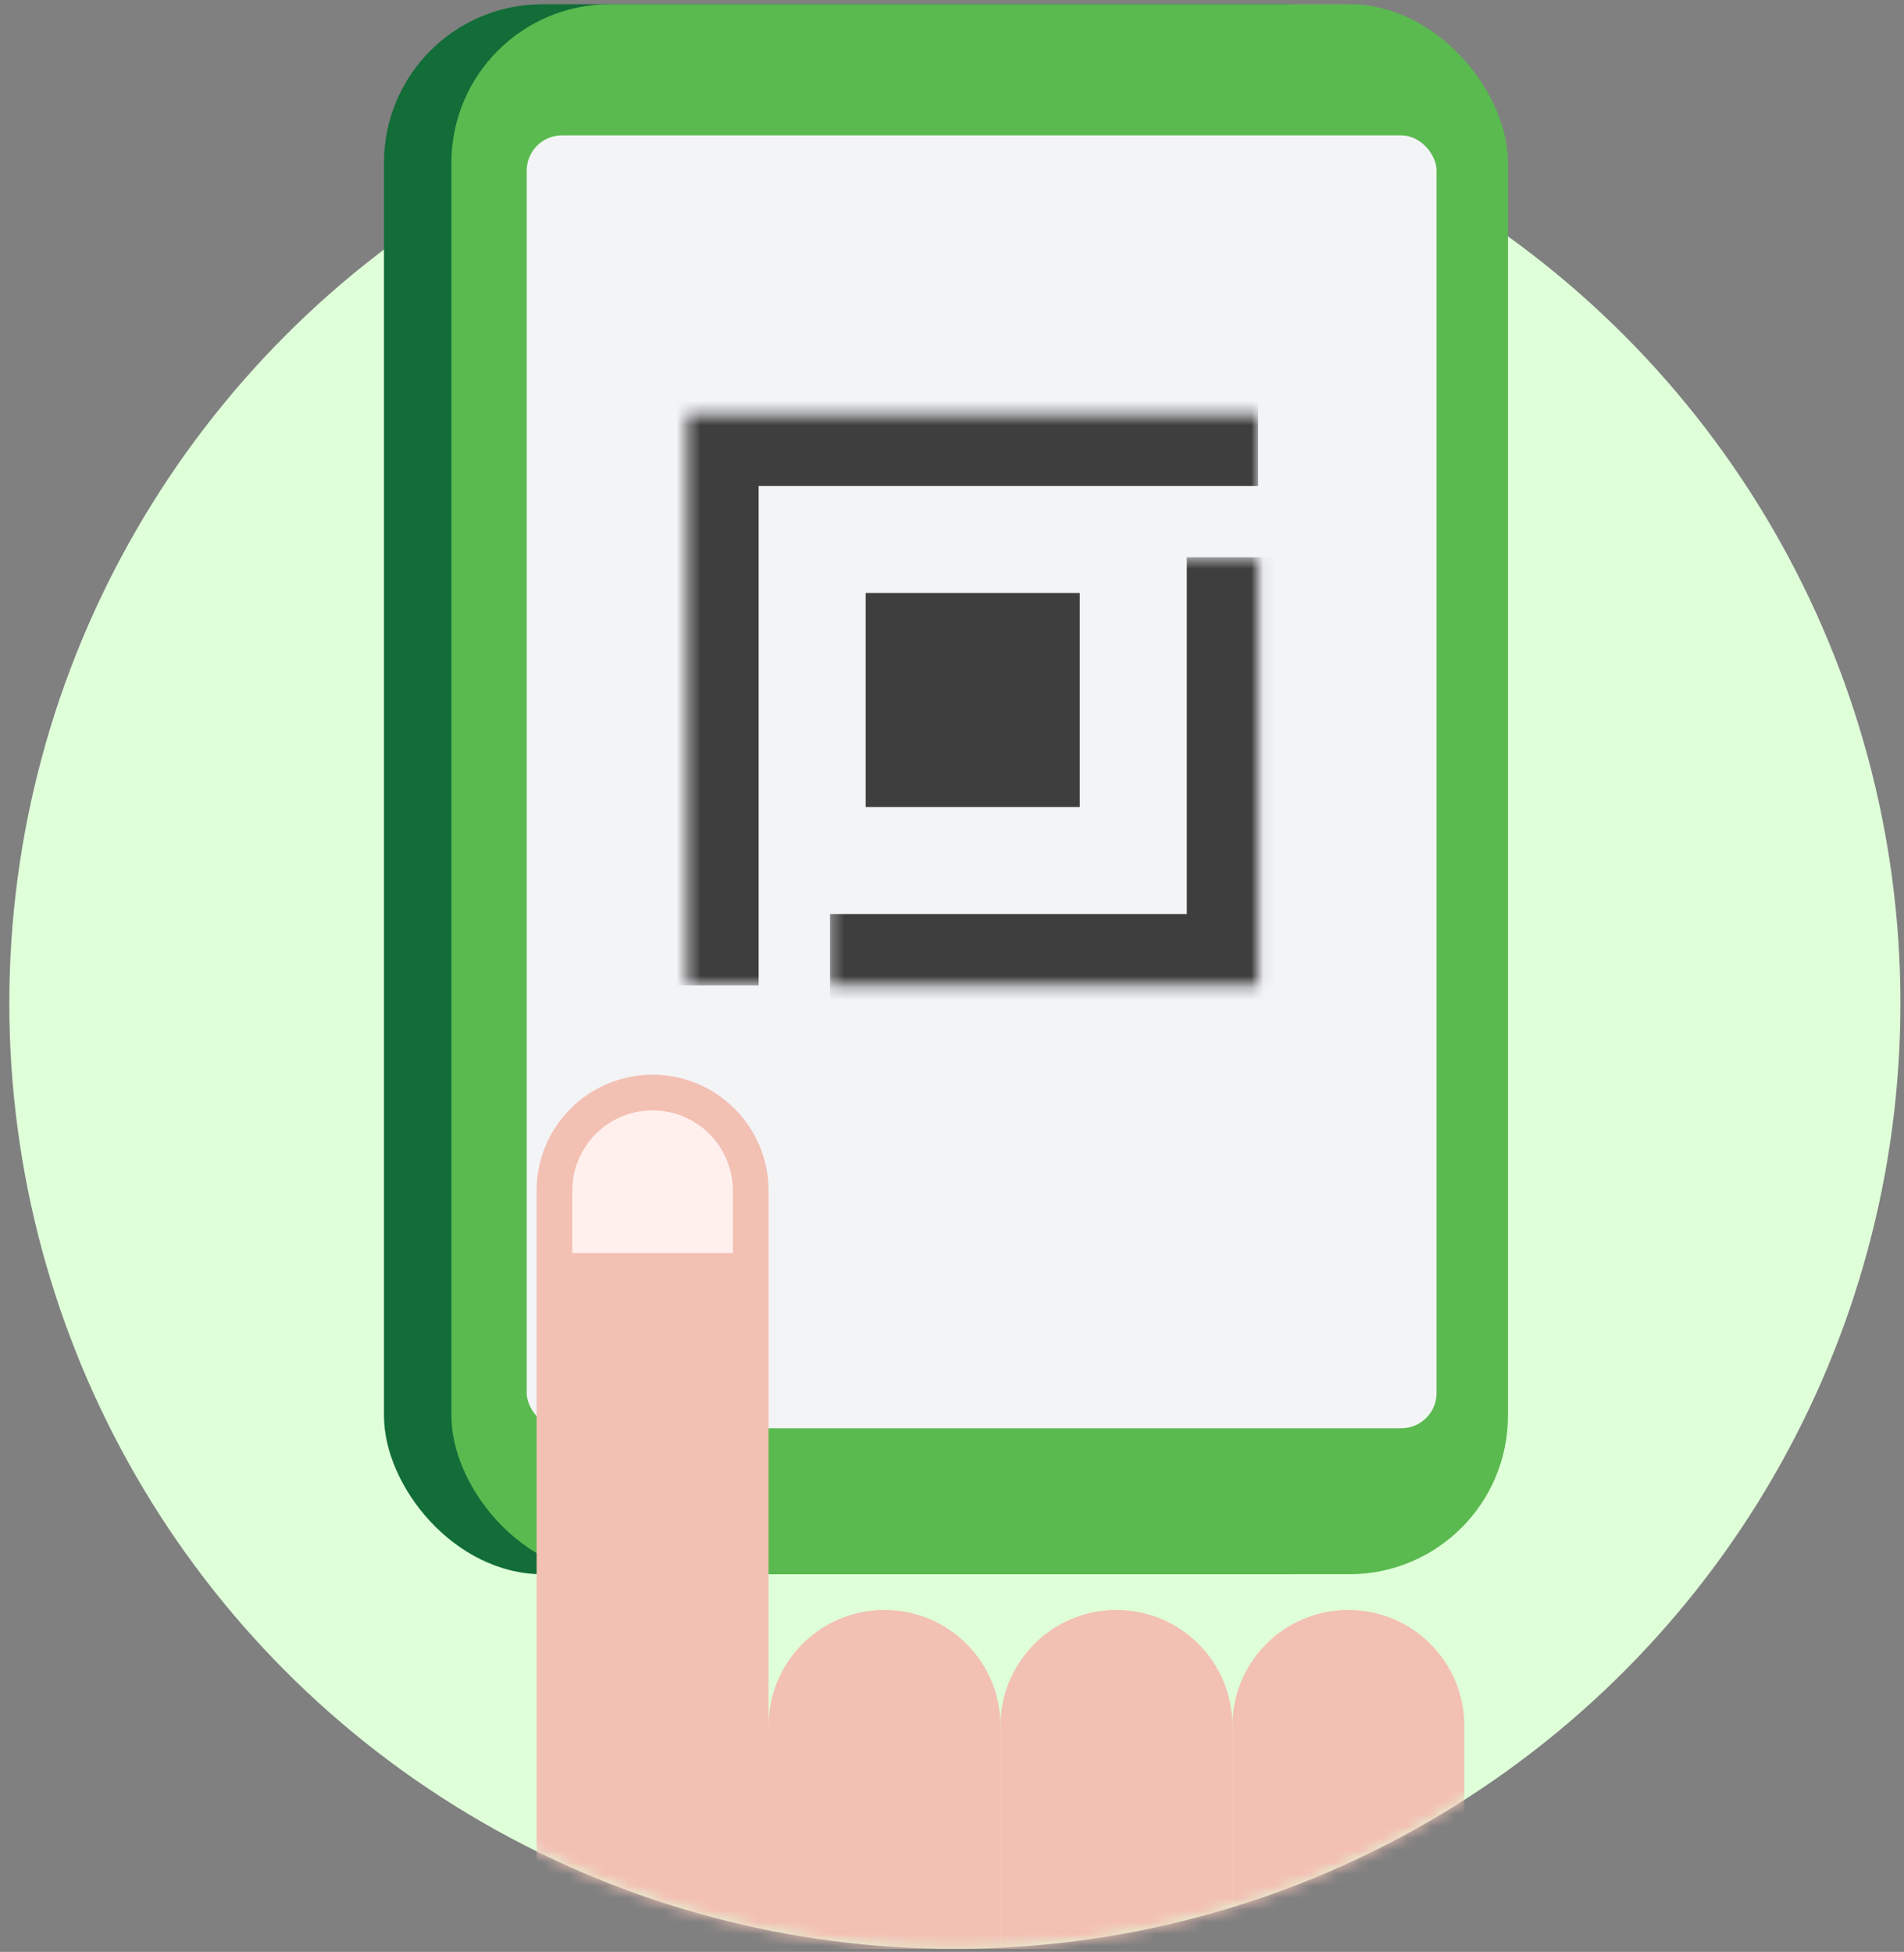
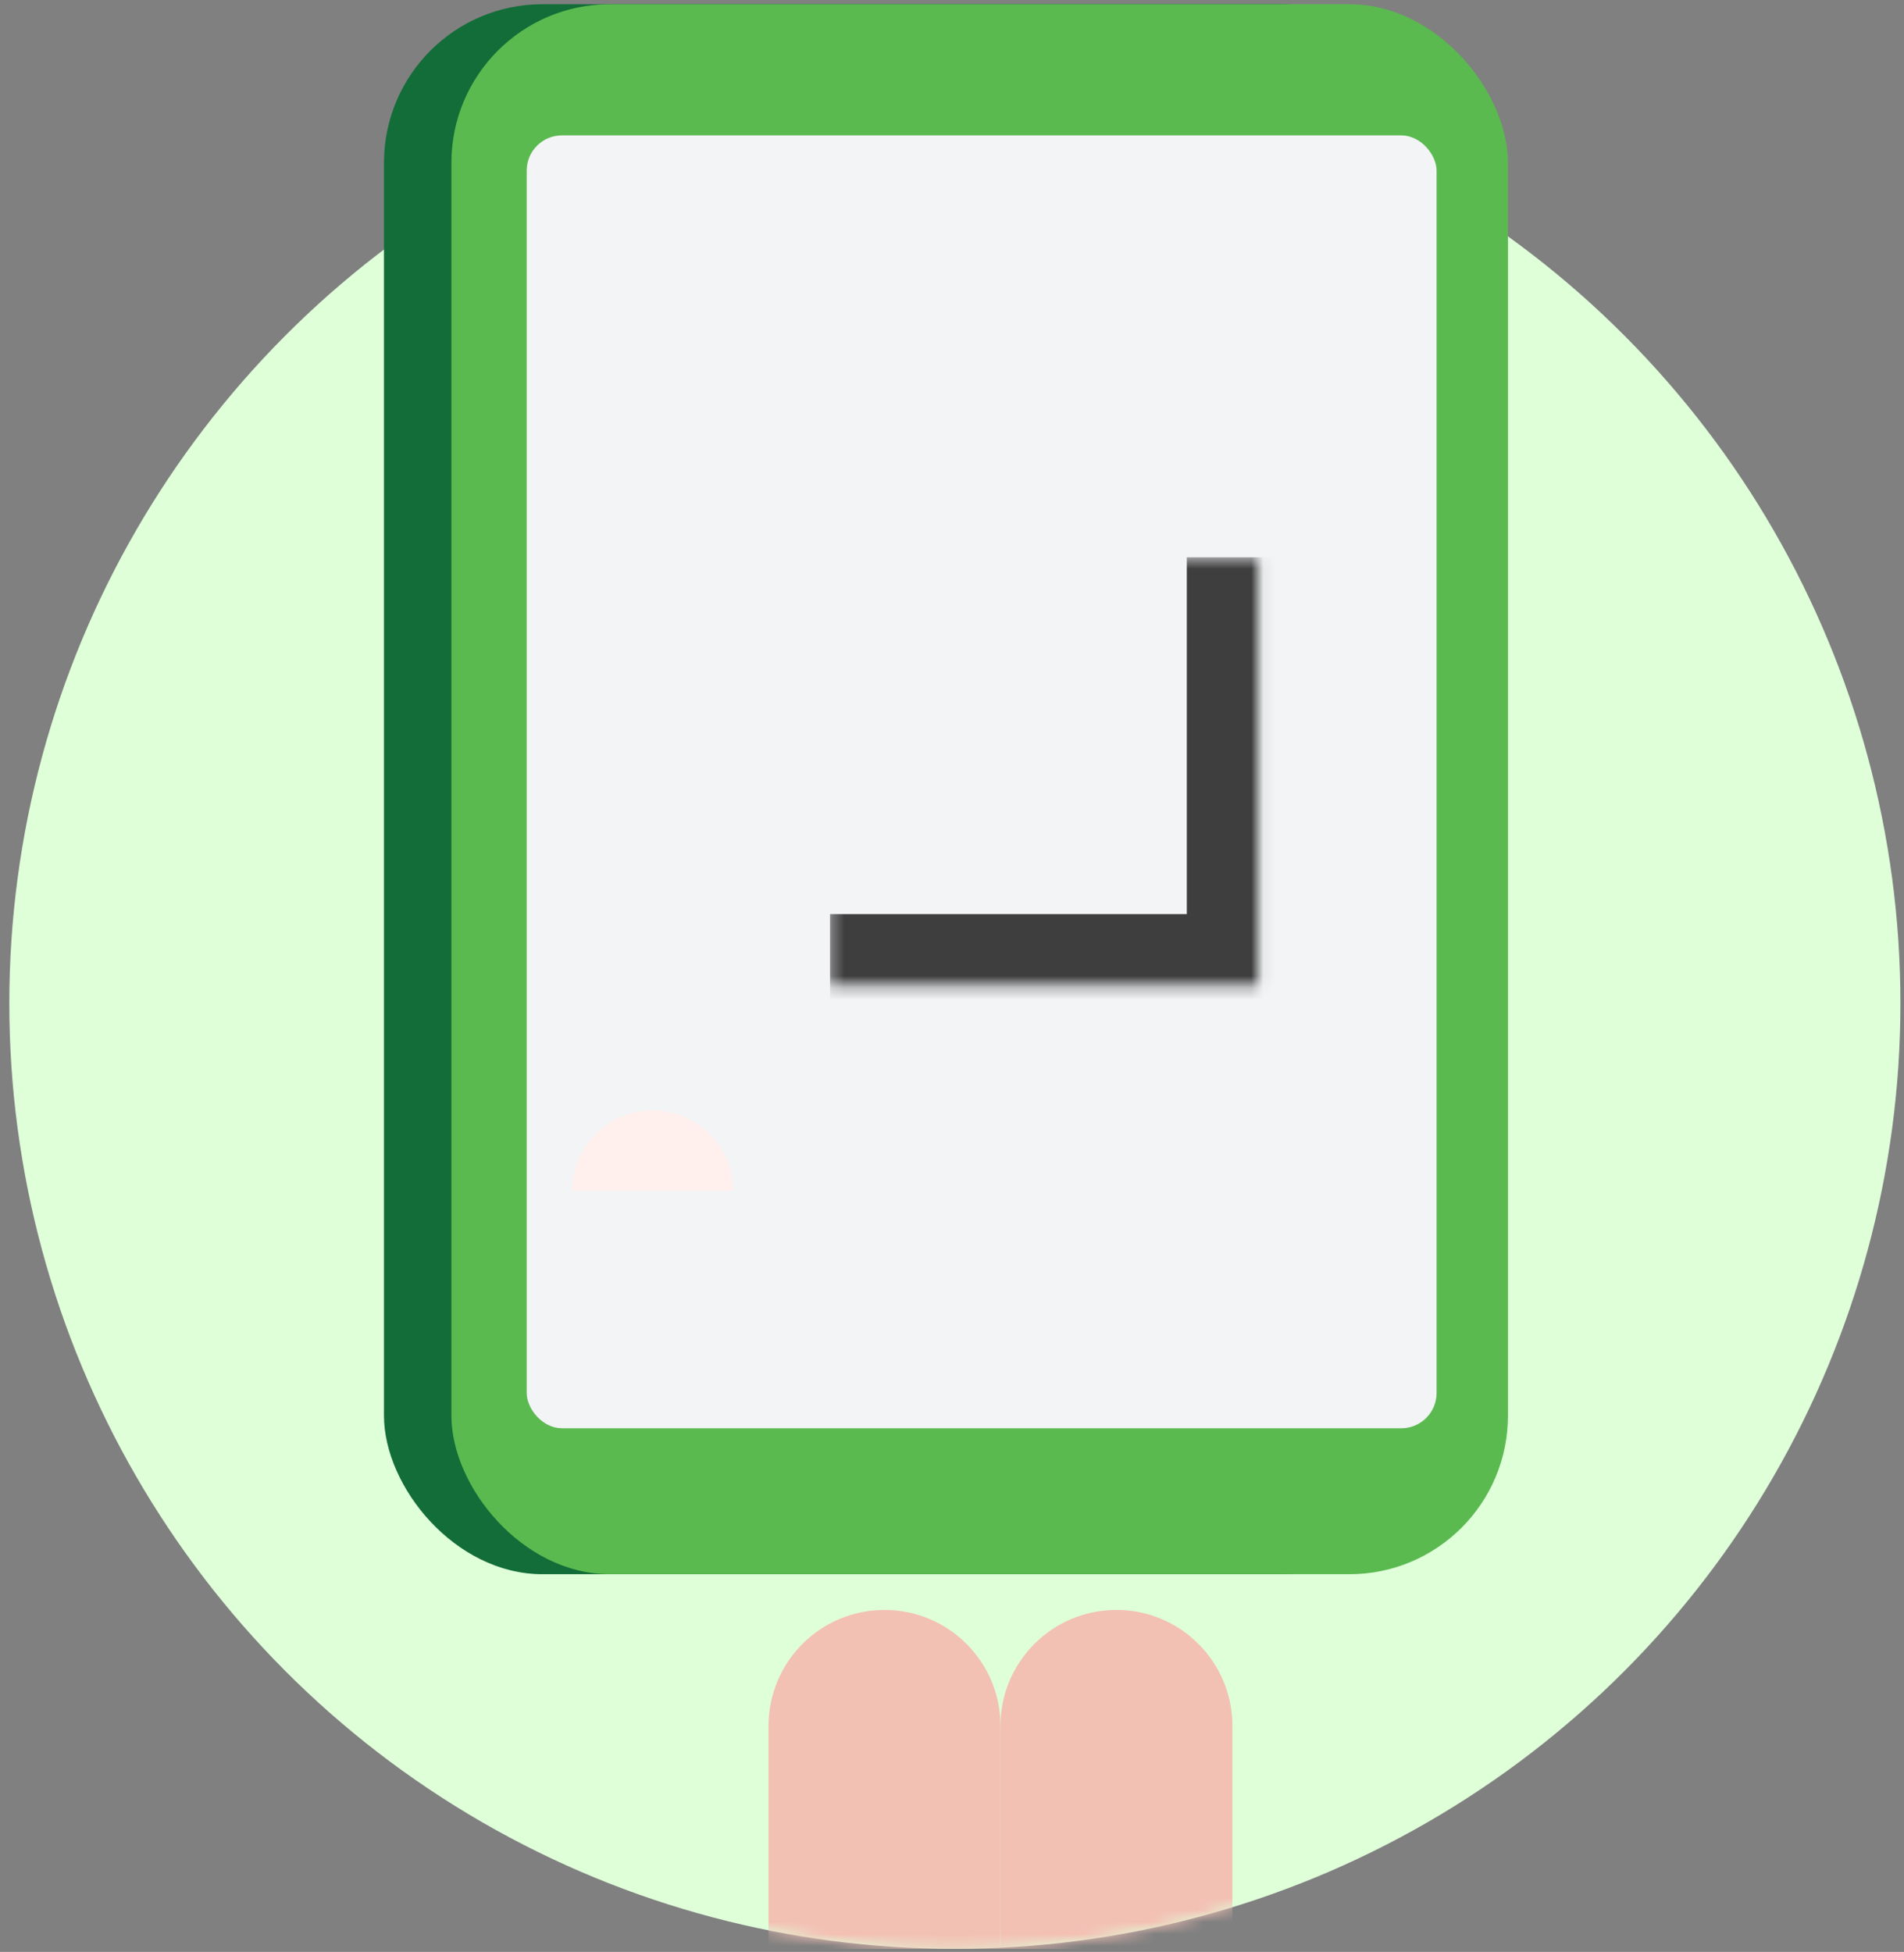
<svg xmlns="http://www.w3.org/2000/svg" width="159" height="163" viewBox="0 0 159 163" fill="none">
  <rect x="0" y="0" width="159" height="163" fill="#808080" stroke="none" />
  <circle cx="79.74" cy="83.784" r="78.962" fill="#DFFFD9" />
  <rect x="32.066" y="0.353" width="88.229" height="131.106" rx="13.237" fill="#126D38" />
  <rect x="37.697" y="0.353" width="88.229" height="131.106" rx="13.237" fill="#5ABA4F" />
  <rect x="43.984" y="11.306" width="75.982" height="107.964" rx="2.942" fill="#F3F4F6" />
  <mask id="path-5-inside-1_915_10996" fill="white">
-     <path d="M57.393 34.62H105.068V82.295H57.393V34.62Z" />
-   </mask>
+     </mask>
  <path d="M57.393 34.62V28.66H51.434V34.62H57.393ZM57.393 40.579H105.068V28.66H57.393V40.579ZM63.352 82.295V34.62H51.434V82.295H63.352Z" fill="#3E3E3F" mask="url(#path-5-inside-1_915_10996)" />
  <mask id="path-7-inside-2_915_10996" fill="white">
    <path d="M105.068 82.294L69.312 82.294L69.312 46.538L105.068 46.538L105.068 82.294Z" />
  </mask>
  <path d="M105.068 82.294L105.068 88.254L111.027 88.254L111.027 82.294L105.068 82.294ZM105.068 76.335L69.312 76.335L69.312 88.254L105.068 88.254L105.068 76.335ZM99.109 46.538L99.109 82.294L111.027 82.294L111.027 46.538L99.109 46.538Z" fill="#3E3E3F" mask="url(#path-7-inside-2_915_10996)" />
-   <rect x="72.291" y="49.518" width="17.878" height="17.878" fill="#3E3E3F" />
  <mask id="mask0_915_10996" style="mask-type:alpha" maskUnits="userSpaceOnUse" x="0" y="4" width="159" height="159">
    <circle cx="79.74" cy="83.784" r="78.962" fill="#DFFFD9" />
  </mask>
  <g mask="url(#mask0_915_10996)">
-     <path d="M44.811 99.431C44.811 94.082 49.147 89.747 54.495 89.747V89.747C59.843 89.747 64.179 94.082 64.179 99.431V162.749H44.811V99.431Z" fill="#F3C0B4" />
-     <path d="M47.791 99.431C47.791 95.728 50.792 92.726 54.495 92.726V92.726C58.197 92.726 61.199 95.728 61.199 99.431V104.645H47.791V99.431Z" fill="#FFF0ED" />
+     <path d="M47.791 99.431C47.791 95.728 50.792 92.726 54.495 92.726V92.726C58.197 92.726 61.199 95.728 61.199 99.431V104.645V99.431Z" fill="#FFF0ED" />
    <path d="M64.179 144.126C64.179 138.778 68.514 134.442 73.863 134.442V134.442C79.211 134.442 83.547 138.778 83.547 144.126V162.749H64.179V144.126Z" fill="#F3C0B4" />
    <path d="M83.547 144.126C83.547 138.778 87.882 134.442 93.231 134.442V134.442C98.579 134.442 102.915 138.778 102.915 144.126V162.749H83.547V144.126Z" fill="#F3C0B4" />
-     <path d="M102.915 144.126C102.915 138.778 107.251 134.442 112.599 134.442V134.442C117.947 134.442 122.283 138.778 122.283 144.126V162.749H102.915V144.126Z" fill="#F3C0B4" />
  </g>
</svg>